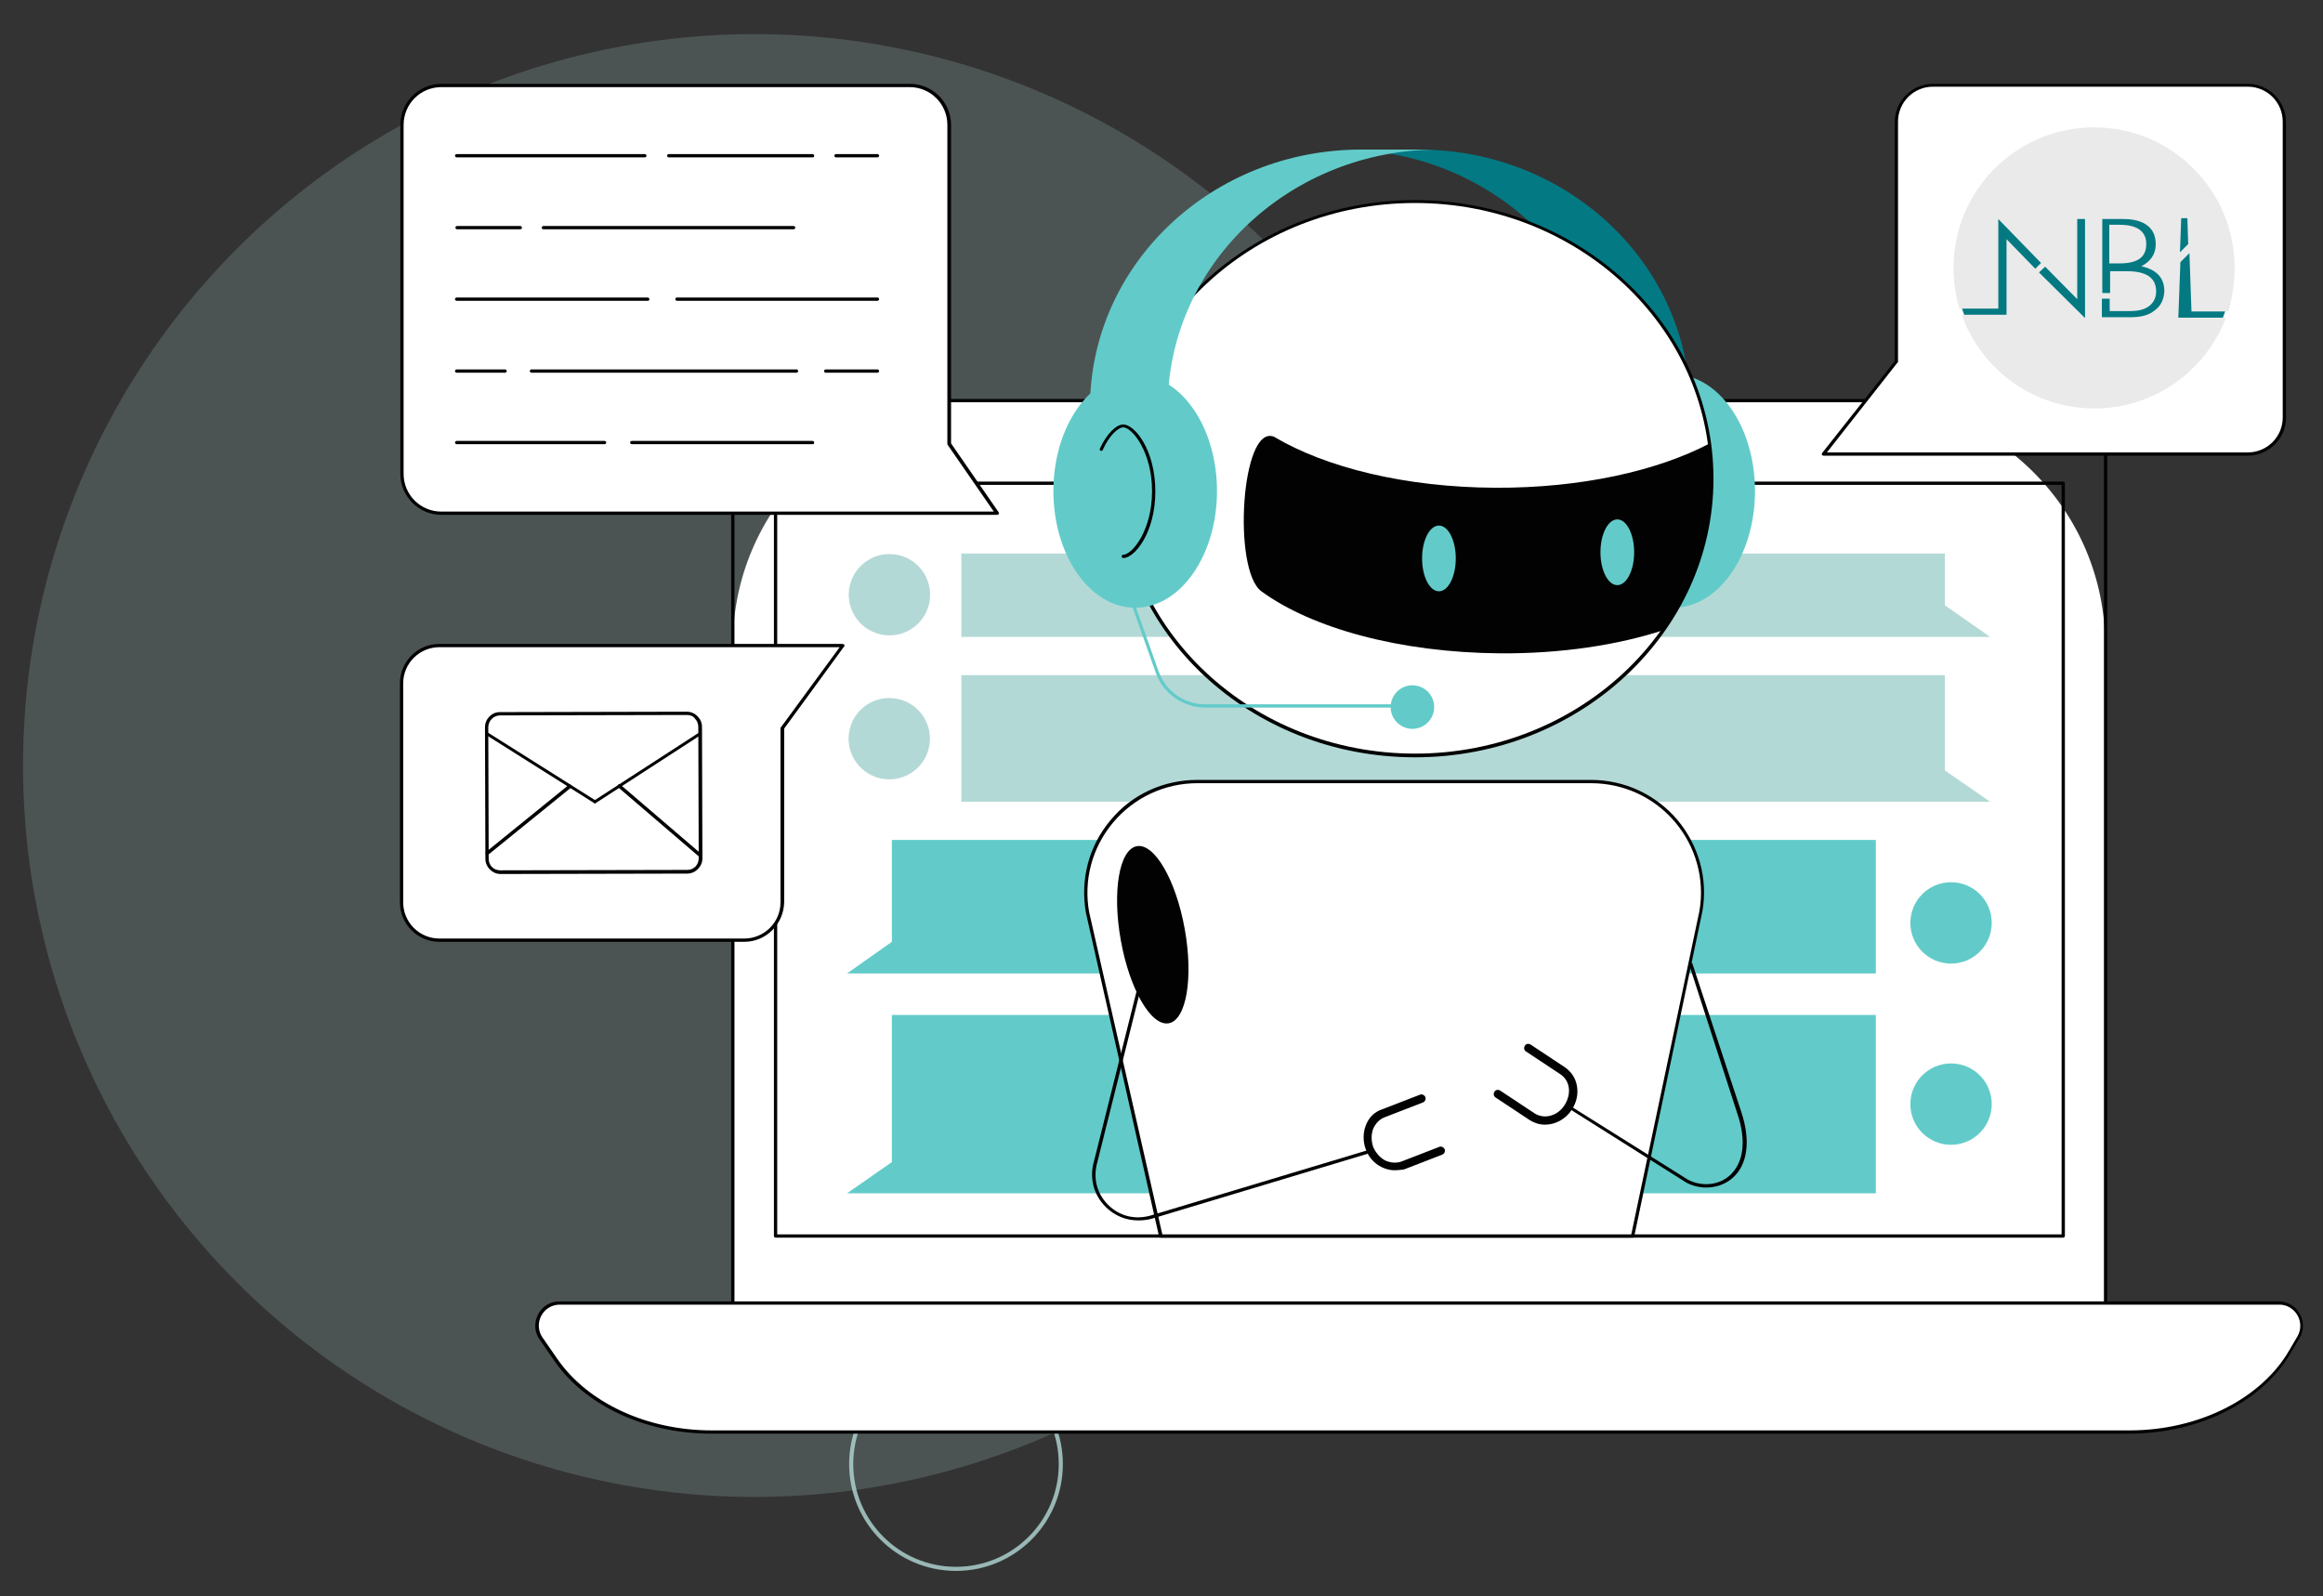
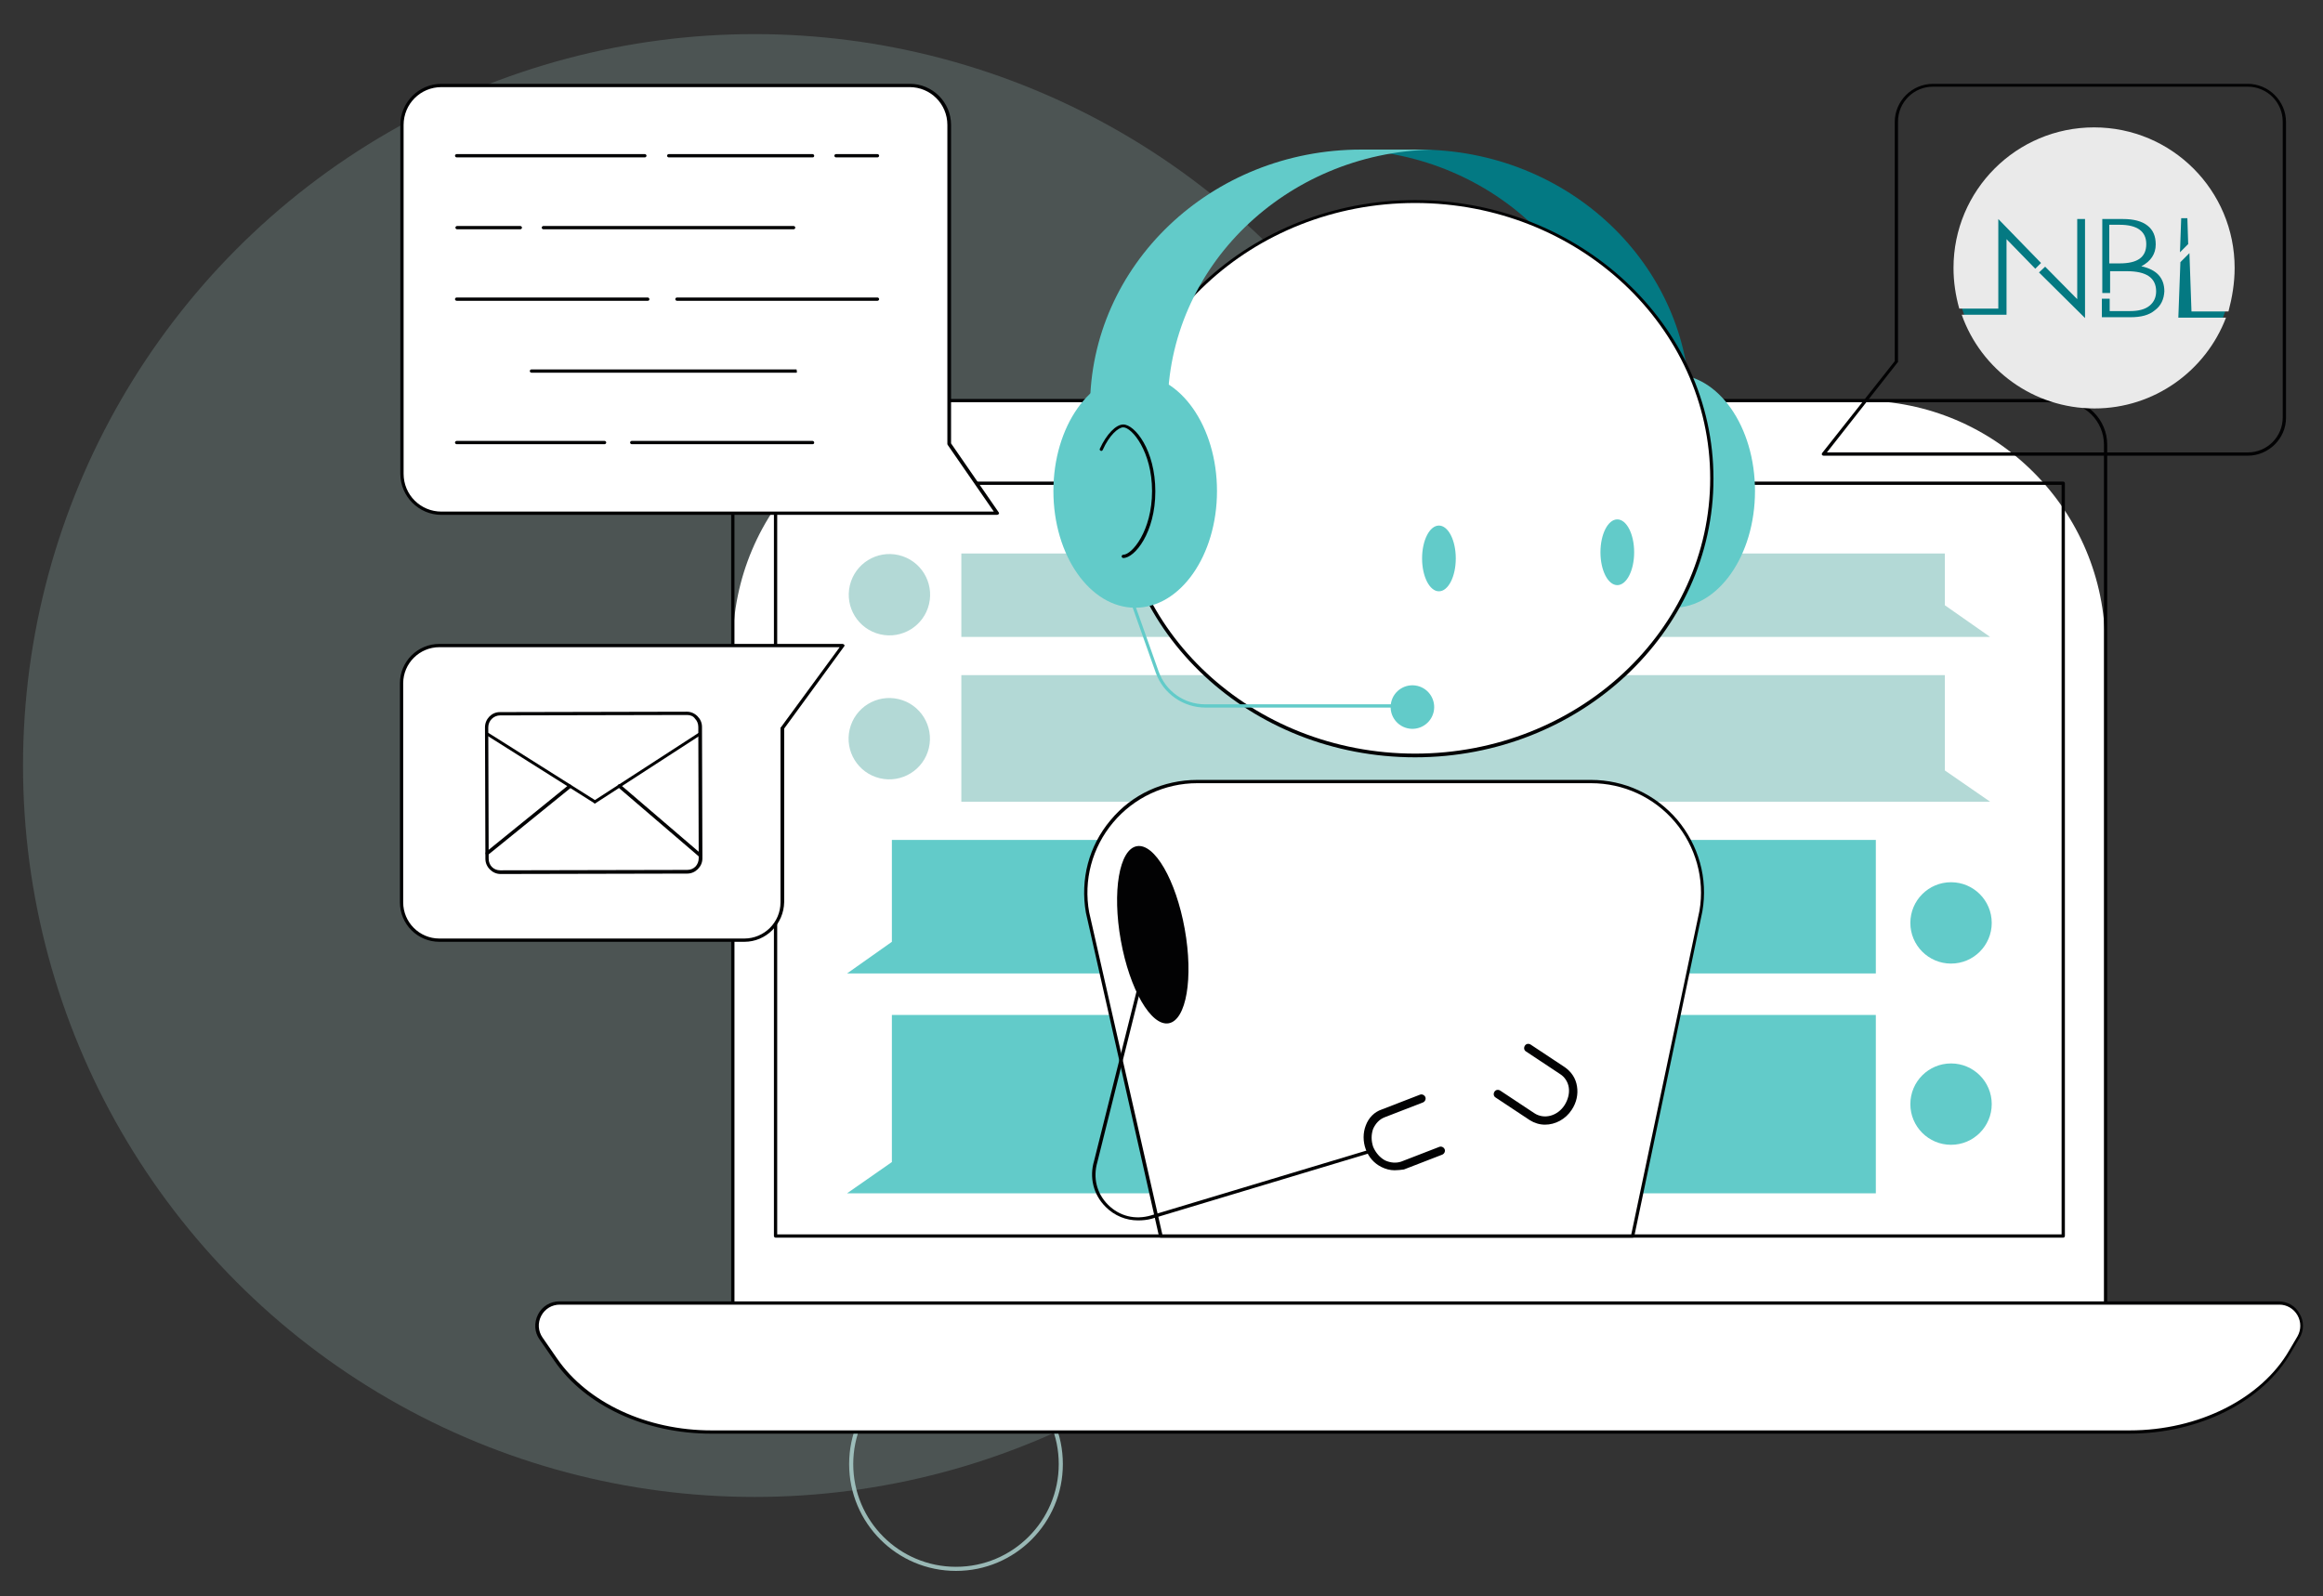
<svg xmlns="http://www.w3.org/2000/svg" id="Capa_1" x="0px" y="0px" viewBox="0 0 565.2 388.5" style="enable-background:new 0 0 565.2 388.5;" xml:space="preserve">
  <rect x="0" y="0" width="565.2" height="388.5" fill="#333333" stroke="none" />
  <style type="text/css"> .st0{opacity:0.8;fill:none;stroke:#B3D9D6;stroke-miterlimit:10;} .st1{opacity:0.2;fill:#B3D9D6;} .st2{fill:#FFFFFF;} .st3{fill:#020203;} .st4{fill:#B3D9D6;} .st5{fill:#62CBC9;} .st6{fill:#037983;} .st7{fill:#047982;} .st8{fill:#EAEAEA;} </style>
  <g>
    <circle class="st0" cx="232.6" cy="356.3" r="25.5" />
    <circle class="st1" cx="183.6" cy="186.3" r="178" />
    <g>
      <g>
        <g>
          <path class="st2" d="M512.3,320.9h-334V157c0-32.9,26.7-59.5,59.5-59.5h214.9c32.9,0,59.5,26.7,59.5,59.5V320.9z" />
          <path class="st3" d="M512.3,321.3h-334c-0.2,0-0.4-0.2-0.4-0.4V108.2c0-6.1,5-11.1,11.1-11.1h312.6c6.1,0,11.1,5,11.1,11.1 v212.8C512.7,321.2,512.5,321.3,512.3,321.3z M178.7,320.5h333.2V108.2c0-5.7-4.6-10.3-10.3-10.3H189c-5.7,0-10.3,4.6-10.3,10.3 V320.5z" />
        </g>
        <path class="st3" d="M502,301.2H188.7c-0.2,0-0.4-0.2-0.4-0.4V117.6c0-0.2,0.2-0.4,0.4-0.4H502c0.2,0,0.4,0.2,0.4,0.4v183.2 C502.4,301,502.2,301.2,502,301.2z M189.1,300.4h312.5V118H189.1V300.4z" />
        <g>
          <g>
            <polygon class="st4" points="484.2,155 233.9,155 233.9,134.7 473.2,134.7 473.2,147.3 " />
            <polygon class="st4" points="484.2,195.1 233.9,195.1 233.9,164.3 473.2,164.3 473.2,187.5 " />
            <ellipse transform="matrix(0.23 -0.973 0.973 0.23 25.842 322.008)" class="st4" cx="216.4" cy="144.7" rx="9.9" ry="9.9" />
            <ellipse transform="matrix(0.23 -0.973 0.973 0.23 -8.257 348.994)" class="st4" cx="216.4" cy="179.7" rx="9.9" ry="9.9" />
          </g>
          <g>
            <polygon class="st5" points="206.1,236.9 456.4,236.9 456.4,204.4 217,204.4 217,229.2 " />
            <polygon class="st5" points="206.1,290.4 456.4,290.4 456.4,247 217,247 217,282.8 " />
            <circle class="st5" cx="474.7" cy="224.6" r="9.9" />
            <circle class="st5" cx="474.7" cy="268.7" r="9.9" />
          </g>
        </g>
        <g>
          <path class="st2" d="M518.1,348.6H173c-15.8,0-30.3-6.7-37.8-17.6l-3.6-5.2c-2.5-3.7,0.1-8.6,4.5-8.6h418.3 c4.2,0,6.9,4.6,4.8,8.3l-2,3.4C550.3,340.8,535,348.6,518.1,348.6z" />
          <path class="st3" d="M518.1,348.9H173c-15.9,0-30.6-6.8-38.1-17.7l-3.6-5.2c-1.3-1.8-1.4-4.1-0.4-6.1c1-2,3-3.2,5.2-3.2h418.3 c2.1,0,4.1,1.1,5.1,3c1.1,1.8,1.1,4.1,0,5.9l-2,3.4C550.6,341.1,535.1,348.9,518.1,348.9z M136.2,317.5c-1.9,0-3.6,1-4.5,2.7 c-0.9,1.7-0.8,3.7,0.3,5.3l3.6,5.2c7.4,10.7,21.8,17.4,37.5,17.4h345.1c16.7,0,32-7.7,38.8-19.5l2-3.4c0.9-1.6,0.9-3.5,0-5.1 c-0.9-1.6-2.6-2.6-4.4-2.6H136.2z" />
        </g>
      </g>
      <g>
        <g>
          <path class="st2" d="M242.6,124.9H107.4c-5.3,0-9.6-4.3-9.6-9.6V30.4c0-5.3,4.3-9.6,9.6-9.6h114c5.3,0,9.6,4.3,9.6,9.6V108 L242.6,124.9z" />
          <path class="st3" d="M242.6,125.3H107.4c-5.5,0-10-4.5-10-10V30.4c0-5.5,4.5-10,10-10h114c5.5,0,10,4.5,10,10v77.5l11.6,16.8 c0.1,0.1,0.1,0.3,0,0.4C242.9,125.2,242.7,125.3,242.6,125.3z M107.4,21.2c-5.1,0-9.2,4.1-9.2,9.2v84.9c0,5.1,4.1,9.2,9.2,9.2 h134.4l-11.2-16.2c0-0.1-0.1-0.1-0.1-0.2V30.4c0-5.1-4.1-9.2-9.2-9.2H107.4z" />
        </g>
        <g>
          <path class="st3" d="M156.9,38.3h-45.8c-0.2,0-0.4-0.2-0.4-0.4s0.2-0.4,0.4-0.4h45.8c0.2,0,0.4,0.2,0.4,0.4 S157.1,38.3,156.9,38.3z" />
          <path class="st3" d="M197.7,38.3h-35c-0.2,0-0.4-0.2-0.4-0.4s0.2-0.4,0.4-0.4h35c0.2,0,0.4,0.2,0.4,0.4S198,38.3,197.7,38.3z" />
          <path class="st3" d="M213.5,38.3h-10.1c-0.2,0-0.4-0.2-0.4-0.4s0.2-0.4,0.4-0.4h10.1c0.2,0,0.4,0.2,0.4,0.4 S213.7,38.3,213.5,38.3z" />
          <path class="st3" d="M126.6,55.8h-15.4c-0.2,0-0.4-0.2-0.4-0.4c0-0.2,0.2-0.4,0.4-0.4h15.4c0.2,0,0.4,0.2,0.4,0.4 C127,55.6,126.8,55.8,126.6,55.8z" />
          <path class="st3" d="M193.1,55.8h-60.9c-0.2,0-0.4-0.2-0.4-0.4c0-0.2,0.2-0.4,0.4-0.4h60.9c0.2,0,0.4,0.2,0.4,0.4 C193.5,55.6,193.3,55.8,193.1,55.8z" />
          <path class="st3" d="M157.6,73.2h-46.5c-0.2,0-0.4-0.2-0.4-0.4c0-0.2,0.2-0.4,0.4-0.4h46.5c0.2,0,0.4,0.2,0.4,0.4 C158,73,157.9,73.2,157.6,73.2z" />
          <path class="st3" d="M213.5,73.2h-48.8c-0.2,0-0.4-0.2-0.4-0.4c0-0.2,0.2-0.4,0.4-0.4h48.8c0.2,0,0.4,0.2,0.4,0.4 C213.9,73,213.7,73.2,213.5,73.2z" />
-           <path class="st3" d="M122.9,90.7h-11.8c-0.2,0-0.4-0.2-0.4-0.4s0.2-0.4,0.4-0.4h11.8c0.2,0,0.4,0.2,0.4,0.4 S123.1,90.7,122.9,90.7z" />
-           <path class="st3" d="M193.8,90.7h-64.5c-0.2,0-0.4-0.2-0.4-0.4s0.2-0.4,0.4-0.4h64.5c0.2,0,0.4,0.2,0.4,0.4S194,90.7,193.8,90.7 z" />
-           <path class="st3" d="M213.5,90.7h-12.6c-0.2,0-0.4-0.2-0.4-0.4s0.2-0.4,0.4-0.4h12.6c0.2,0,0.4,0.2,0.4,0.4 S213.7,90.7,213.5,90.7z" />
+           <path class="st3" d="M193.8,90.7h-64.5c-0.2,0-0.4-0.2-0.4-0.4s0.2-0.4,0.4-0.4h64.5S194,90.7,193.8,90.7 z" />
          <path class="st3" d="M147.1,108.1h-36c-0.2,0-0.4-0.2-0.4-0.4c0-0.2,0.2-0.4,0.4-0.4h36c0.2,0,0.4,0.2,0.4,0.4 C147.5,107.9,147.3,108.1,147.1,108.1z" />
          <path class="st3" d="M197.7,108.1h-44c-0.2,0-0.4-0.2-0.4-0.4c0-0.2,0.2-0.4,0.4-0.4h44c0.2,0,0.4,0.2,0.4,0.4 C198.1,107.9,198,108.1,197.7,108.1z" />
        </g>
      </g>
      <g>
        <g>
          <path class="st2" d="M181.1,228.8h-74.2c-5.1,0-9.2-4.1-9.2-9.2v-53.3c0-5.1,4.1-9.2,9.2-9.2H205l-14.7,20.1v42.4 C190.3,224.7,186.2,228.8,181.1,228.8z" />
          <path class="st3" d="M181.1,229.2h-74.2c-5.3,0-9.6-4.3-9.6-9.6v-53.3c0-5.3,4.3-9.6,9.6-9.6H205c0.1,0,0.3,0.1,0.4,0.2 c0.1,0.1,0.1,0.3,0,0.4l-14.6,20v42.2C190.7,224.9,186.4,229.2,181.1,229.2z M106.9,157.5c-4.8,0-8.8,3.9-8.8,8.8v53.3 c0,4.8,3.9,8.8,8.8,8.8h74.2c4.8,0,8.8-3.9,8.8-8.8v-42.4c0-0.1,0-0.2,0.1-0.2l14.3-19.5H106.9z" />
        </g>
        <g>
          <g>
            <path class="st2" d="M167.3,212.2l-45.5,0.1c-1.8,0-3.3-1.5-3.3-3.3l-0.1-32c0-1.8,1.5-3.3,3.3-3.3l45.5-0.1 c1.8,0,3.3,1.5,3.3,3.3l0.1,32C170.5,210.7,169.1,212.1,167.3,212.2z" />
            <path class="st3" d="M121.8,212.7c-1,0-1.9-0.4-2.6-1.1c-0.7-0.7-1.1-1.6-1.1-2.6l-0.1-32c0-2,1.6-3.7,3.6-3.7l45.5-0.1 c0,0,0,0,0,0c1,0,1.9,0.4,2.6,1.1c0.7,0.7,1.1,1.6,1.1,2.6l0.1,32c0,1-0.4,1.9-1.1,2.6s-1.6,1.1-2.6,1.1L121.8,212.7 C121.8,212.7,121.8,212.7,121.8,212.7z M167.2,174C167.2,174,167.2,174,167.2,174l-45.5,0.1c-1.6,0-2.9,1.3-2.9,2.9l0.1,32 c0,0.8,0.3,1.5,0.8,2c0.5,0.5,1.2,0.8,2,0.8l45.5-0.1c0.8,0,1.5-0.3,2-0.8c0.5-0.5,0.8-1.3,0.8-2l-0.1-32c0-0.8-0.3-1.5-0.8-2 C168.7,174.3,168,174,167.2,174z" />
          </g>
          <path class="st3" d="M144.7,195.5c-0.1,0-0.1,0-0.2-0.1l-26-16.4c-0.2-0.1-0.2-0.4-0.1-0.5c0.1-0.2,0.4-0.2,0.5-0.1l26,16.4 c0.2,0.1,0.2,0.4,0.1,0.5C144.9,195.4,144.8,195.5,144.7,195.5z" />
          <path class="st3" d="M144.8,195.5c-0.1,0-0.3-0.1-0.3-0.2c-0.1-0.2-0.1-0.4,0.1-0.5l25.3-16.4c0.2-0.1,0.4-0.1,0.5,0.1 c0.1,0.2,0.1,0.4-0.1,0.5L145,195.4C144.9,195.5,144.9,195.5,144.8,195.5z" />
          <path class="st3" d="M170.3,208.5c-0.1,0-0.2,0-0.3-0.1l-19.6-16.8c-0.2-0.1-0.2-0.4,0-0.6c0.1-0.2,0.4-0.2,0.6,0l19.6,16.8 c0.2,0.1,0.2,0.4,0,0.6C170.5,208.4,170.4,208.5,170.3,208.5z" />
          <path class="st3" d="M118.5,208c-0.1,0-0.2-0.1-0.3-0.1c-0.1-0.2-0.1-0.4,0.1-0.6l20.1-16.3c0.2-0.1,0.4-0.1,0.6,0.1 c0.1,0.2,0.1,0.4-0.1,0.6l-20.1,16.3C118.7,208,118.6,208,118.5,208z" />
        </g>
      </g>
      <g>
-         <path class="st2" d="M546.9,110.5H443.7L461.4,88V29.7c0-4.9,4-8.9,8.9-8.9h76.6c4.9,0,8.9,4,8.9,8.9v72 C555.8,106.5,551.8,110.5,546.9,110.5z" />
        <path class="st3" d="M546.9,110.9H443.7c-0.2,0-0.3-0.1-0.4-0.2c-0.1-0.1,0-0.3,0-0.4L461,87.9V29.7c0-5.1,4.2-9.3,9.3-9.3h76.6 c5.1,0,9.3,4.2,9.3,9.3v72C556.2,106.7,552,110.9,546.9,110.9z M444.5,110.1h102.4c4.7,0,8.5-3.8,8.5-8.5v-72 c0-4.7-3.8-8.5-8.5-8.5h-76.6c-4.7,0-8.5,3.8-8.5,8.5V88c0,0.1,0,0.2-0.1,0.2L444.5,110.1z" />
      </g>
      <g>
        <g>
          <g>
            <path class="st2" d="M397.2,300.8H282.4L264.6,222c-3-16.6,9.8-31.9,26.7-31.9h95.8c16.7,0,29.5,15,26.7,31.5L397.2,300.8z" />
            <path class="st3" d="M397.2,301.2H282.4c-0.2,0-0.3-0.1-0.4-0.3l-17.8-78.8c-1.4-8.1,0.7-16.2,6-22.5 c5.2-6.3,12.9-9.8,21.1-9.8h95.8c8.1,0,15.7,3.5,21,9.7c5.2,6.2,7.5,14.3,6.1,22.3l-16.6,79.2 C397.5,301.1,397.4,301.2,397.2,301.2z M282.8,300.4h114.1l16.6-78.8c1.3-7.7-0.9-15.6-6-21.6c-5.1-6-12.5-9.4-20.4-9.4h-95.8 c-7.9,0-15.4,3.5-20.5,9.6c-5.1,6.1-7.2,14-5.8,21.8L282.8,300.4z" />
          </g>
          <g>
            <ellipse transform="matrix(0.984 -0.177 0.177 0.984 -35.881 53.383)" class="st3" cx="280.6" cy="227.4" rx="7.9" ry="21.9" />
            <path class="st3" d="M276.9,297c-2.9,0-5.7-1.1-7.9-3.3c-3-3-4-7.2-2.8-11.2l14.6-58.3c0.1-0.2,0.3-0.3,0.5-0.3 c0.2,0.1,0.3,0.3,0.3,0.5L267,282.8c-1.1,3.8-0.2,7.6,2.6,10.4c2.8,2.8,6.6,3.7,10.4,2.6l52.5-15.8c0.2-0.1,0.4,0.1,0.5,0.3 c0.1,0.2-0.1,0.4-0.3,0.5l-52.5,15.8C279.1,296.9,278,297,276.9,297z" />
            <path class="st3" d="M339.3,284.8c-1.1,0-2.2-0.3-3.2-0.8c-1.8-0.9-3.1-2.4-3.8-4.3c-0.7-1.9-0.7-4,0-5.8 c0.7-1.9,2.1-3.3,3.9-3.9l9.3-3.6c0.5-0.2,1.1,0.1,1.3,0.6c0.2,0.5-0.1,1.1-0.6,1.3l-9.3,3.6c-1.3,0.5-2.2,1.5-2.8,2.8 c-0.5,1.4-0.5,2.9,0,4.4c0.6,1.4,1.6,2.6,2.9,3.3c1.3,0.6,2.7,0.7,3.9,0.3l9.3-3.6c0.5-0.2,1.1,0.1,1.3,0.6 c0.2,0.5-0.1,1.1-0.6,1.3l-9.3,3.6C340.9,284.7,340.1,284.8,339.3,284.8z" />
          </g>
          <g>
-             <path class="st3" d="M415.1,289c-1.6,0-3.3-0.4-4.8-1.2l-28.7-18.1c-0.2-0.1-0.2-0.4-0.1-0.5c0.1-0.2,0.4-0.2,0.5-0.1l28.7,18 c3.3,1.7,7.3,1.4,10-0.9c3.5-3,4.3-8.5,2-15.2L411,234.8c-0.1-0.2,0-0.4,0.3-0.5c0.2-0.1,0.4,0,0.5,0.3l11.9,36.1 c2.3,7,1.5,12.9-2.3,16.1C419.6,288.3,417.4,289,415.1,289z" />
            <path class="st3" d="M375.9,273.7c-1.3,0-2.6-0.4-3.7-1.1l-8.3-5.5c-0.5-0.3-0.6-0.9-0.3-1.4c0.3-0.5,0.9-0.6,1.4-0.3l8.3,5.5 c2.4,1.6,5.7,0.7,7.4-2c0.8-1.3,1.2-2.8,1-4.2c-0.2-1.4-1-2.6-2.1-3.3l-8.3-5.5c-0.5-0.3-0.6-0.9-0.3-1.4 c0.3-0.5,0.9-0.6,1.4-0.3l8.3,5.5c1.6,1.1,2.7,2.7,3,4.7c0.3,1.9-0.1,3.9-1.3,5.7C380.9,272.4,378.4,273.7,375.9,273.7z" />
          </g>
        </g>
        <g>
          <path class="st6" d="M392.2,102.8c0.1-1.2,0.1-2.4,0.1-3.6c0-34.2-28.7-62-64.4-62.8c0,0,0,0,0,0c0.5,0,16.7,0,17.3,0 c36.5,0,66,28.1,66,62.8c0,1.2,0,2.4-0.1,3.6H392.2z" />
          <ellipse class="st5" cx="407.1" cy="119.5" rx="19.9" ry="28.4" />
          <g>
            <ellipse class="st2" cx="344.3" cy="116.5" rx="72.2" ry="67.4" />
            <path class="st3" d="M344.3,184.3c-40.1,0-72.6-30.4-72.6-67.8s32.6-67.8,72.6-67.8s72.6,30.4,72.6,67.8 S384.3,184.3,344.3,184.3z M344.3,49.4c-39.6,0-71.8,30.1-71.8,67c0,37,32.2,67,71.8,67s71.8-30.1,71.8-67 C416.1,79.5,383.9,49.4,344.3,49.4z" />
          </g>
-           <path class="st3" d="M404.9,153.3c7.4-10.5,11.7-23,11.7-36.5c0-3-0.2-6-0.6-8.9c-12.7,6.7-31.4,10.9-52.2,10.8 c-21.8-0.1-41.2-4.9-53.8-12.4c-8-3.3-10.2,32.4-3.1,37.6c12.3,9,33.7,14.9,58,15.1C379.8,159.1,393.6,157,404.9,153.3z" />
          <g>
            <ellipse class="st5" cx="350.1" cy="135.9" rx="4.1" ry="8" />
            <ellipse class="st5" cx="393.5" cy="134.4" rx="4.1" ry="8" />
          </g>
          <ellipse class="st5" cx="276.2" cy="119.5" rx="19.9" ry="28.4" />
          <path class="st3" d="M273.3,135.8c-0.2,0-0.4-0.2-0.4-0.4s0.2-0.4,0.4-0.4c2.1,0,7-5.8,7-15.5c0-9.6-4.9-15.5-7-15.5 c-1.2,0-3.4,1.9-5,5.5c-0.1,0.2-0.3,0.3-0.5,0.2c-0.2-0.1-0.3-0.3-0.2-0.5c1.6-3.5,3.9-5.9,5.7-5.9c2.8,0,7.8,6.2,7.8,16.3 C281.1,129.6,276.1,135.8,273.3,135.8z" />
          <path class="st5" d="M284.2,102.8c-0.1-1.2-0.1-2.4-0.1-3.6c0-34.2,28.7-62,64.4-62.8c0,0,0,0,0,0c-0.5,0-16.7,0-17.3,0 c-36.5,0-66,28.1-66,62.8c0,1.2,0,2.4,0.1,3.6H284.2z" />
          <path class="st5" d="M341.4,172.2h-48.1c-5.4,0-10.3-3.4-12.1-8.5l-6.7-18.9c-0.1-0.2,0-0.4,0.2-0.5c0.2-0.1,0.4,0,0.5,0.2 l6.7,18.9c1.7,4.8,6.2,8,11.3,8h48.1c0.2,0,0.4,0.2,0.4,0.4C341.8,172,341.6,172.2,341.4,172.2z" />
          <ellipse transform="matrix(0.23 -0.973 0.973 0.23 97.263 466.835)" class="st5" cx="343.6" cy="172" rx="5.3" ry="5.3" />
        </g>
      </g>
      <circle class="st7" cx="509.5" cy="65.2" r="33.6" />
      <g>
        <path class="st8" d="M522.2,59.4c0-3.1-2.2-4.7-6.5-4.7h-2.5v9.4h2.5C520.1,64.1,522.2,62.6,522.2,59.4z" />
        <path class="st8" d="M543.7,65.2c0-18.9-15.3-34.2-34.2-34.2s-34.2,15.3-34.2,34.2c0,3.4,0.5,6.7,1.4,9.9h9.5V53.3L496.6,64 l-1.4,1.4l-7-7.2v18.4h-1.2v0h-9.7c4.7,13.3,17.4,22.8,32.3,22.8c14.6,0,27.1-9.2,32-22.1h-8.4v0h-3.2l0.5-13.5l2.2-2.2l0.5,14.2 h9C543.1,72.4,543.7,68.9,543.7,65.2z M496.1,66.3l1.5-1.4l7.8,7.9V53.3l1.9,0l0,24.1L496.1,66.3z M524.3,75.5 c-1.4,1.2-3.4,1.7-5.9,1.7h-7v-4.5h1.9v3h5c2,0,3.6-0.4,4.7-1.3c1.1-0.9,1.6-2.1,1.6-3.5c0-3.3-2.4-4.9-7.1-4.9h-4.1v5.3l-1.9,0 v-18h5c2.6,0,4.6,0.5,6,1.6c1.4,1.1,2,2.6,2,4.6c0,2.3-1.2,4.1-3.5,5.3c3.7,0.8,5.6,2.8,5.6,6.1 C526.5,72.8,525.8,74.4,524.3,75.5z M530.4,61.4l0.3-8.3h1.5l0.2,6.3L530.4,61.4z" />
      </g>
    </g>
  </g>
</svg>